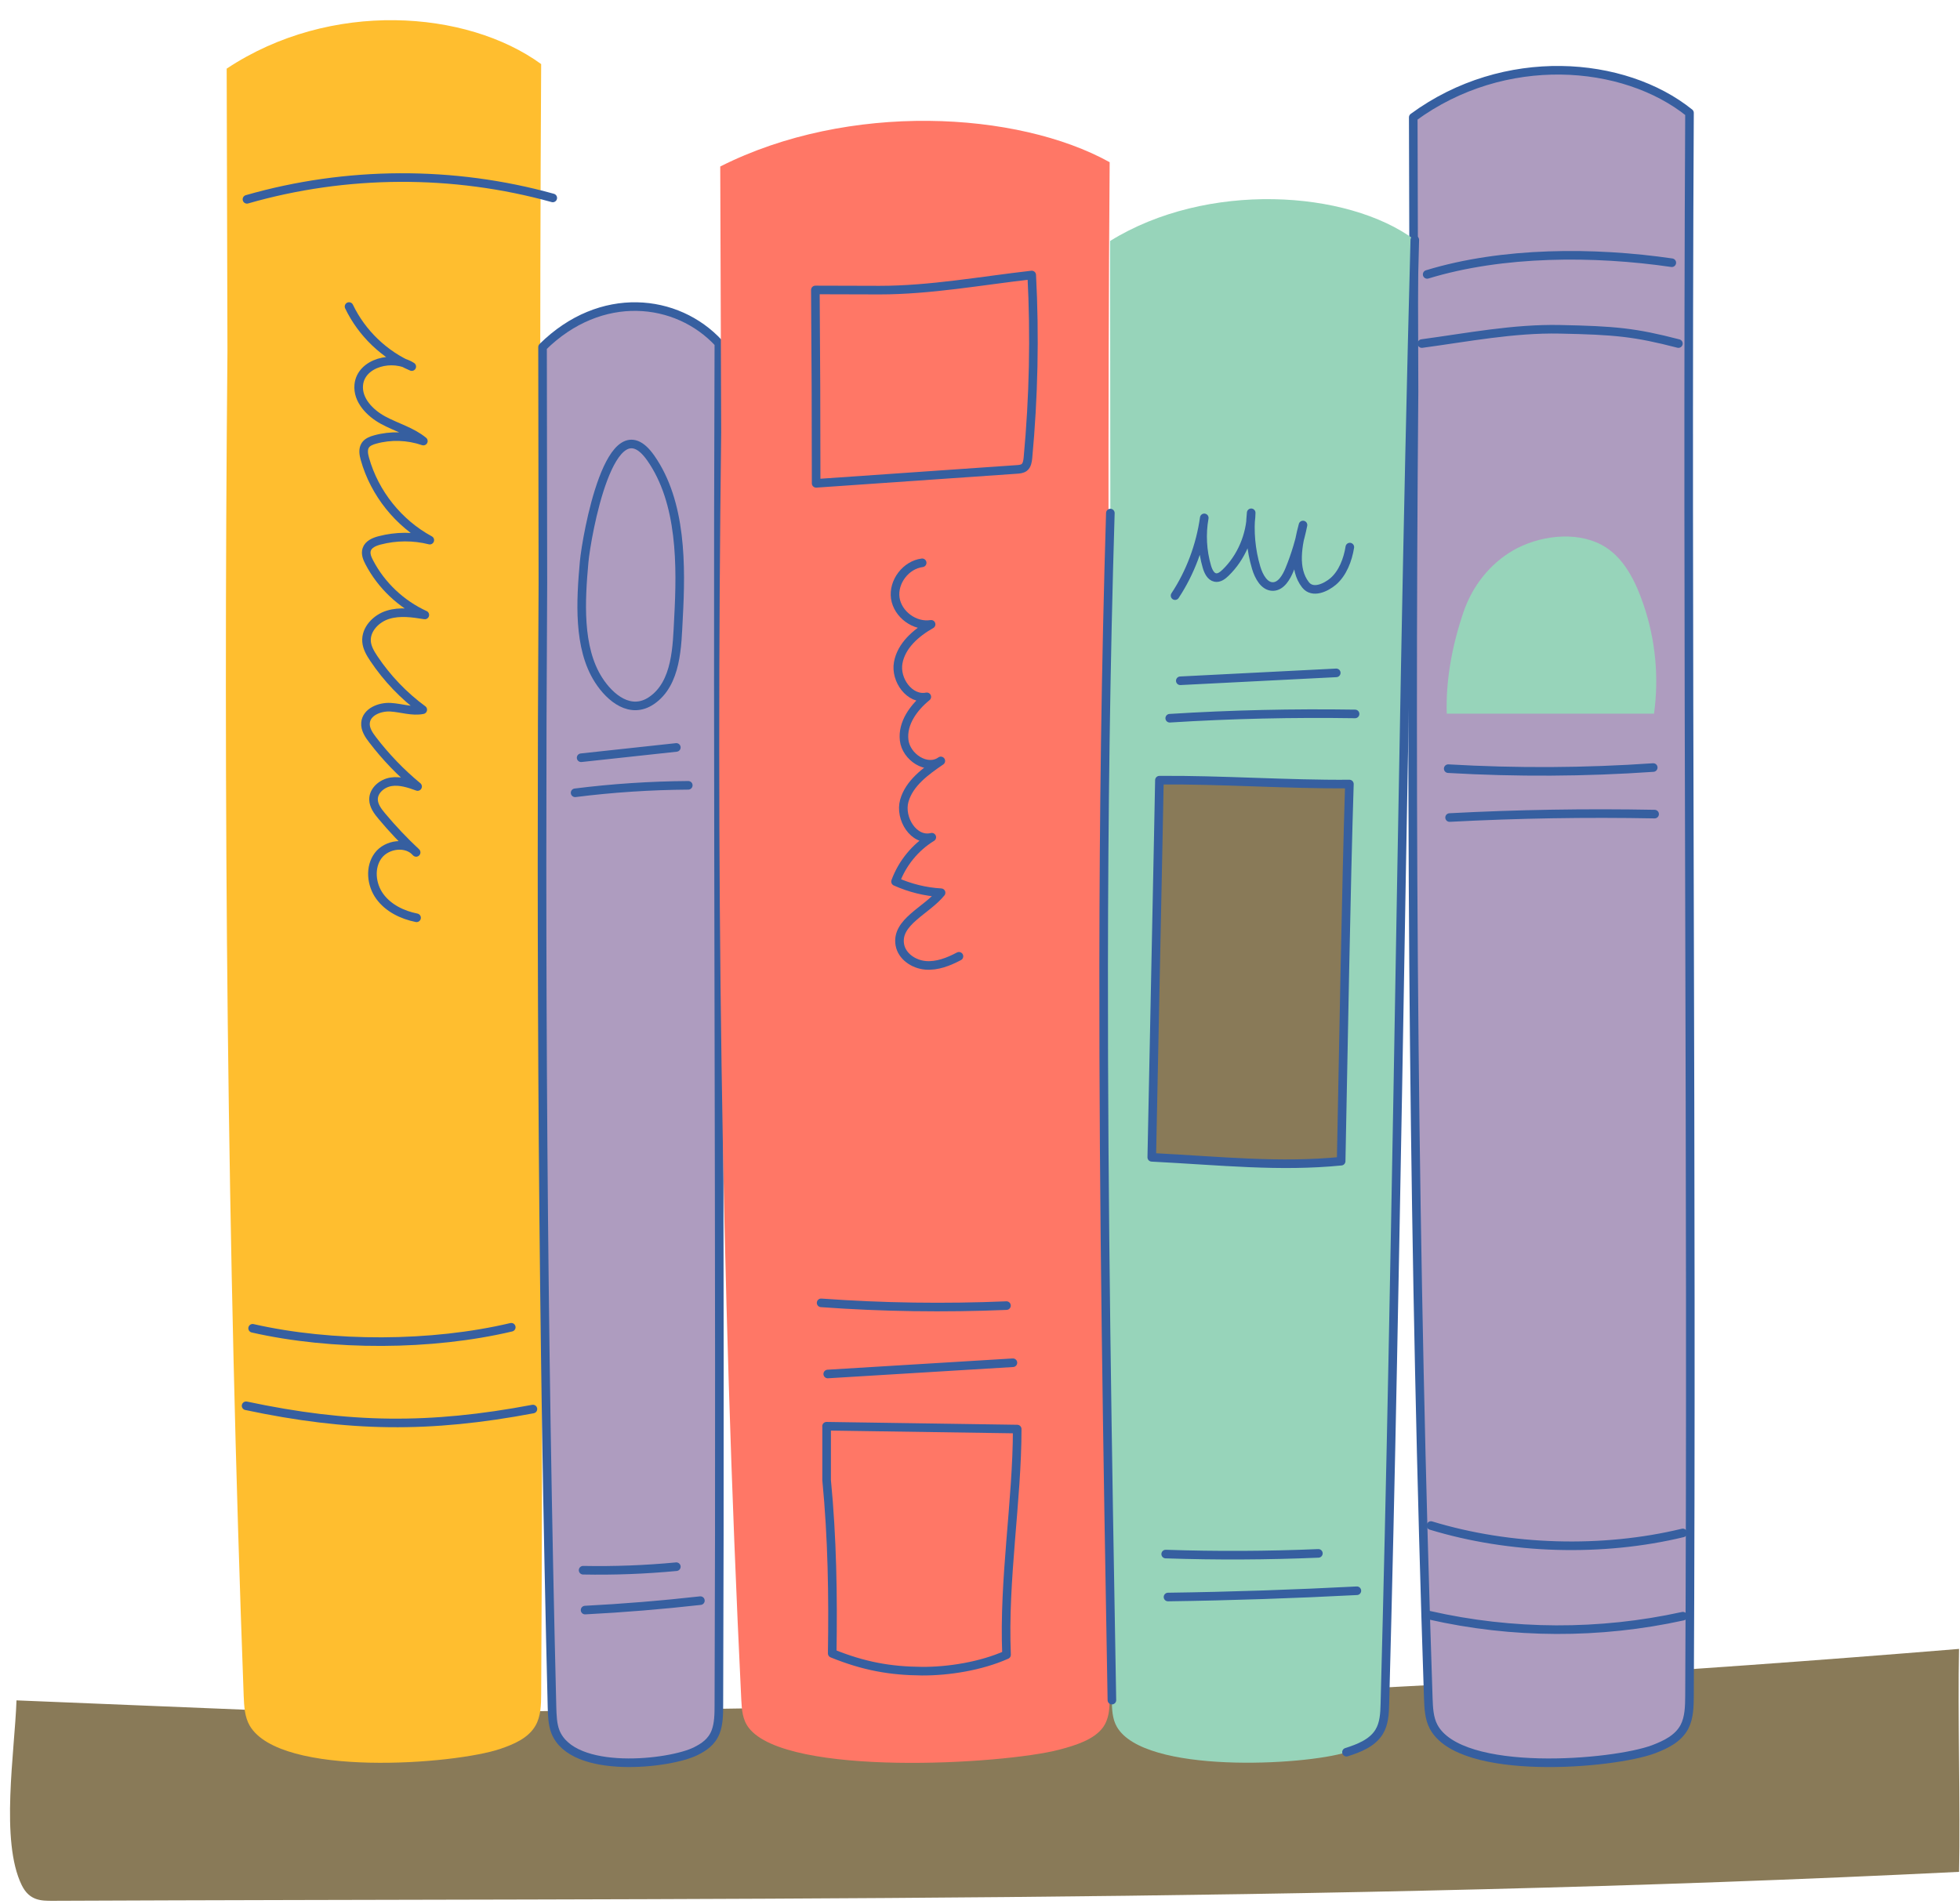
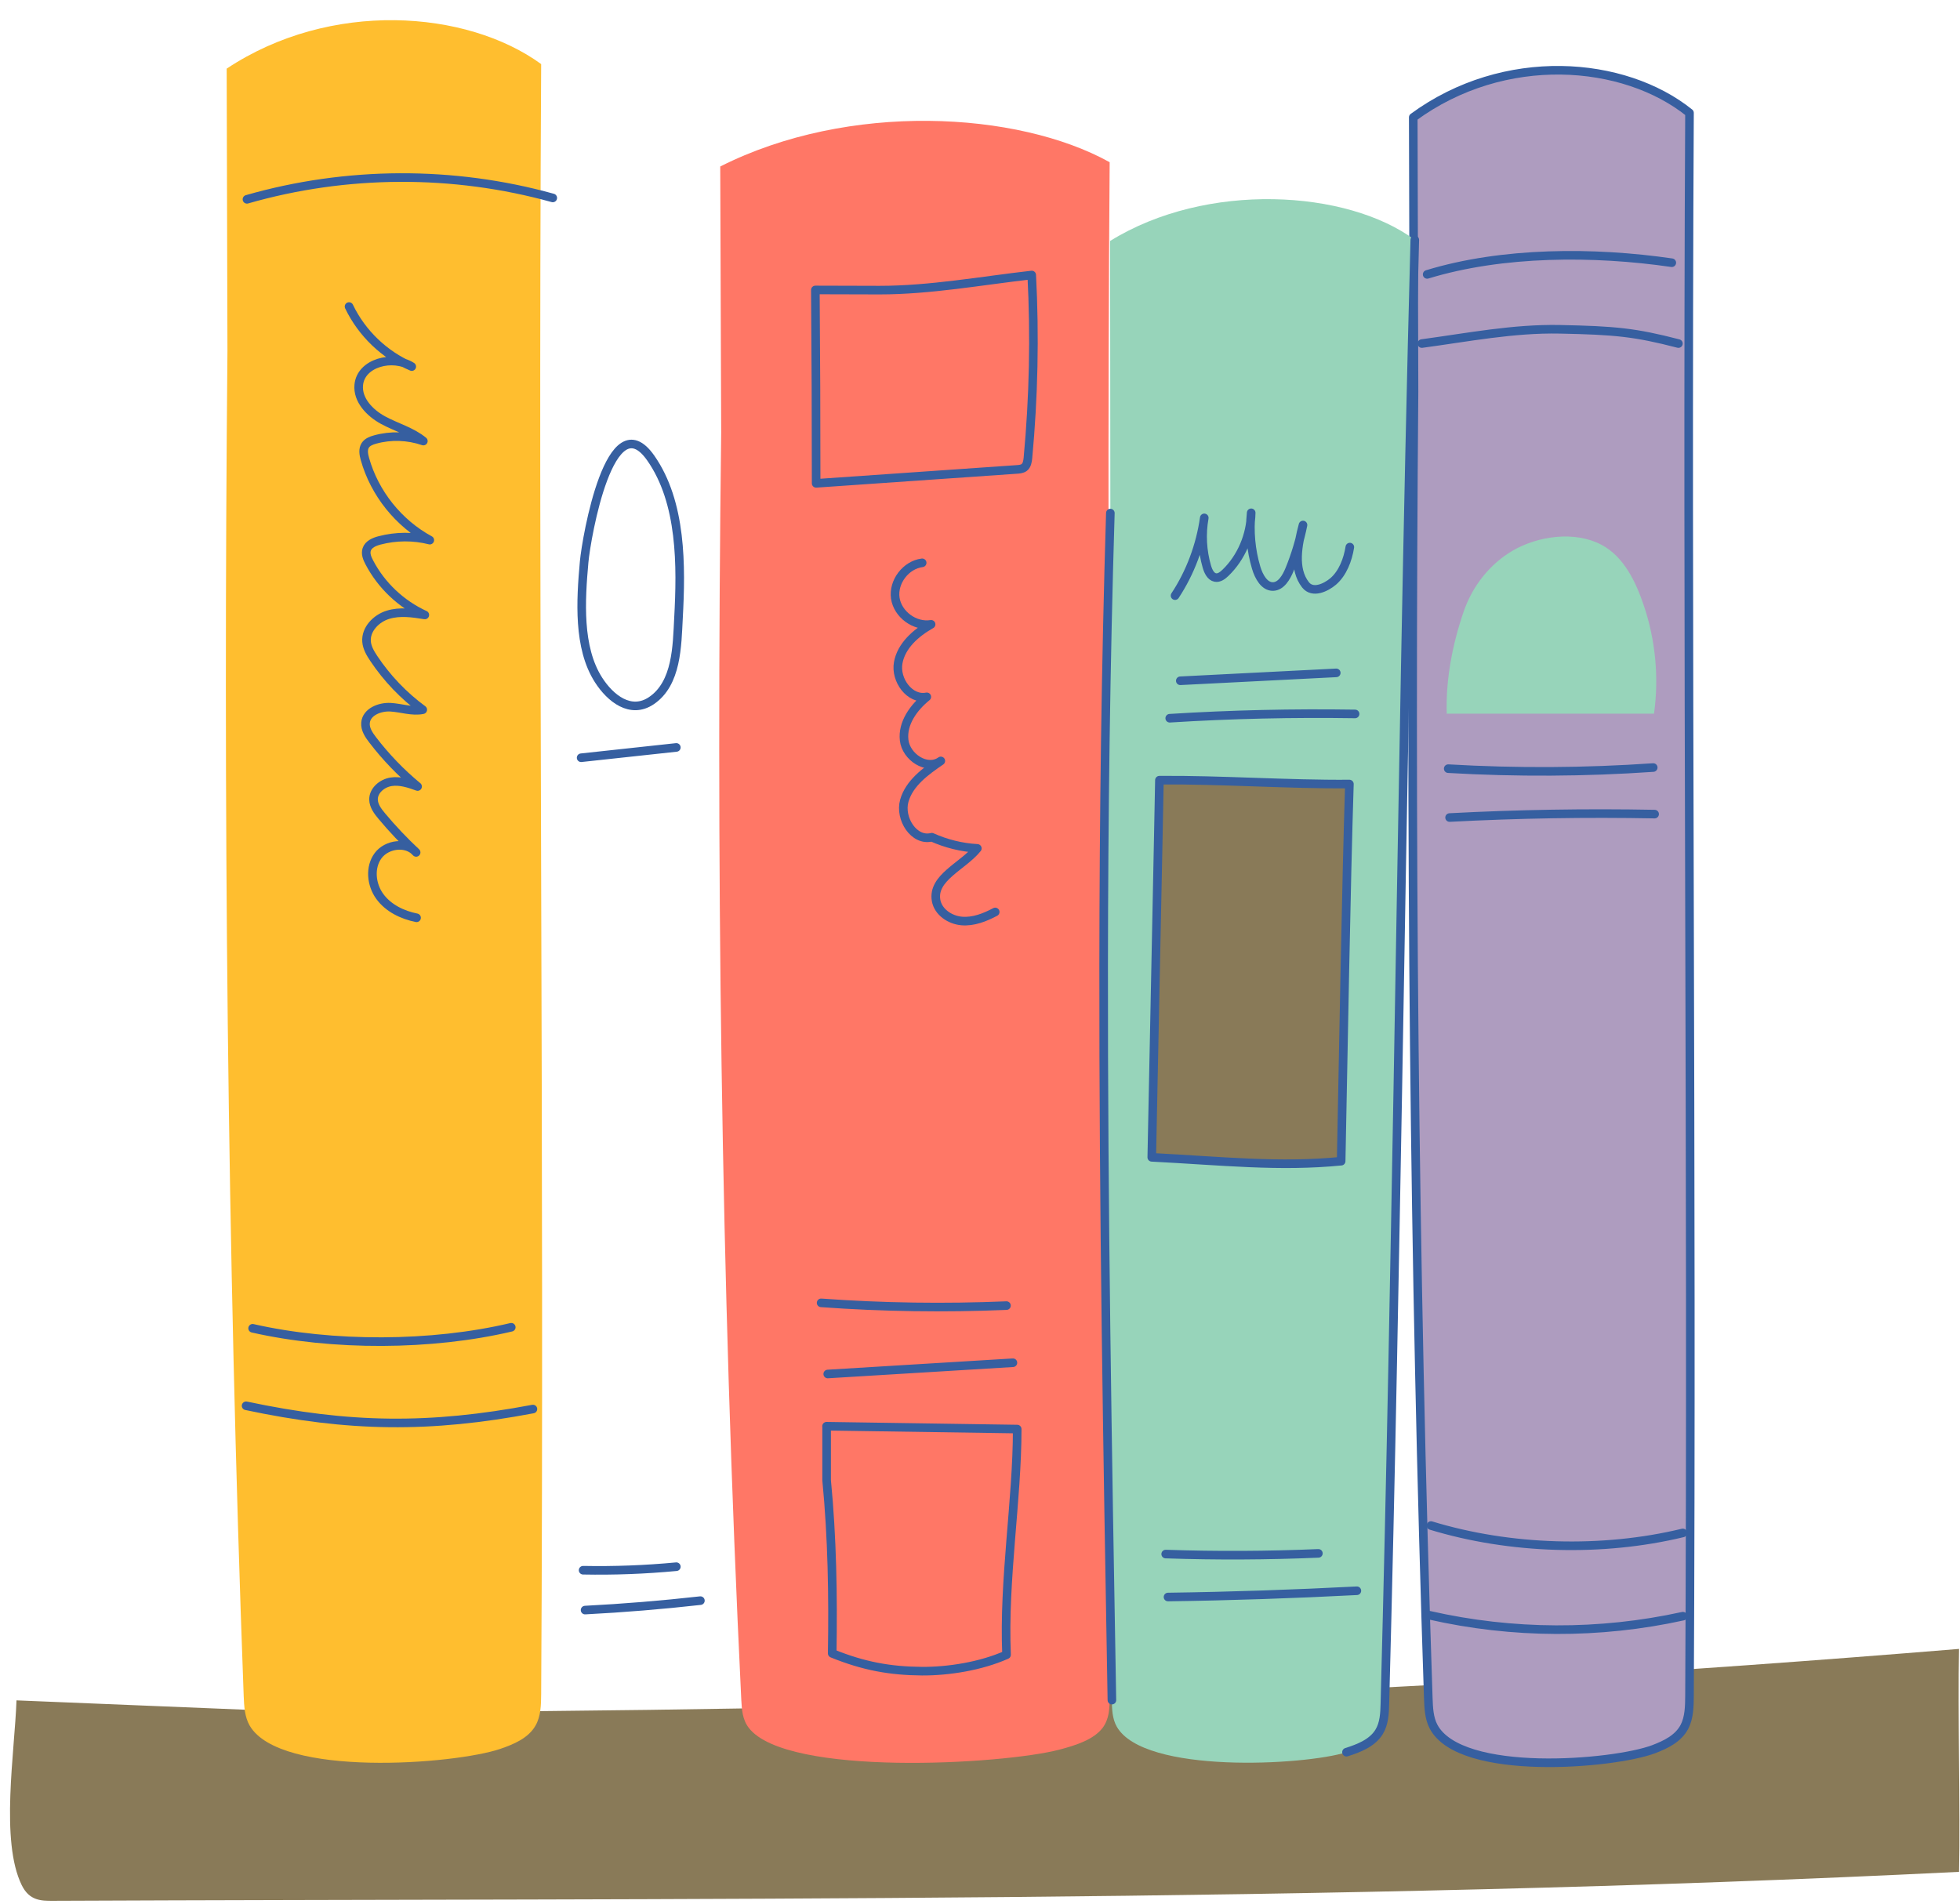
<svg xmlns="http://www.w3.org/2000/svg" fill="#000000" height="221.6" preserveAspectRatio="xMidYMid meet" version="1" viewBox="98.0 100.8 228.1 221.6" width="228.1" zoomAndPan="magnify">
  <g id="change1_1">
    <path d="M99.92,298.72c-0.21,6.04-1.91,16.38,0.61,21.51c0.9,1.84,2.31,1.82,3.58,1.82 c74.22-0.33,148.09,0.29,221.88-3.37c0.16-7.29-0.16-18.66,0-25.95c-67.13,5.51-119,7.12-191.12,7.42L99.92,298.72z" fill="#897a58" />
  </g>
  <g id="change2_1">
    <path d="M124.38,108.79c12.08-8.02,27.93-6.84,36.6-0.53c-0.38,63.14,0.38,126.56,0,189.7 c-0.01,1.27-0.03,2.6-0.66,3.7c-0.83,1.45-2.5,2.16-4.08,2.7c-5.32,1.82-25.59,3.37-29.17-2.68c-0.6-1.02-0.66-2.27-0.71-3.46 c-1.93-52.16-2.38-104.37-1.89-156.56L124.38,108.79z" fill="#ffbe2f" />
  </g>
  <path d="M126.74,124c11.55-3.32,24.01-3.38,35.59-0.16" fill="none" stroke="#365fa0" stroke-linecap="round" stroke-linejoin="round" stroke-miterlimit="10" />
  <path d="M126.64,264.43c11.96,2.54,21.37,2.65,33.38,0.38" fill="none" stroke="#365fa0" stroke-linecap="round" stroke-linejoin="round" stroke-miterlimit="10" />
  <path d="M127.4,255.41c9.27,2.11,20.85,2.07,30.1-0.12" fill="none" stroke="#365fa0" stroke-linecap="round" stroke-linejoin="round" stroke-miterlimit="10" />
  <path d="M138.62,136.48c1.49,3.11,4.13,5.64,7.3,6.99c-2.2-1.4-5.93-0.46-6.17,2.14c-0.16,1.76,1.29,3.26,2.84,4.1 c1.55,0.84,3.32,1.31,4.68,2.43c-1.8-0.62-3.79-0.69-5.62-0.18c-0.43,0.12-0.88,0.29-1.13,0.66c-0.31,0.46-0.2,1.08-0.05,1.61 c1.12,3.98,3.91,7.47,7.55,9.44c-1.91-0.48-3.93-0.47-5.84,0.03c-0.62,0.16-1.3,0.45-1.5,1.05c-0.17,0.5,0.05,1.04,0.3,1.51 c1.4,2.68,3.71,4.86,6.46,6.12c-1.42-0.23-2.91-0.45-4.29-0.02c-1.38,0.42-2.61,1.7-2.49,3.13c0.06,0.72,0.45,1.37,0.85,1.97 c1.53,2.29,3.47,4.32,5.69,5.95c-1.24,0.25-2.5-0.22-3.76-0.29c-1.26-0.07-2.79,0.55-2.9,1.81c-0.07,0.73,0.38,1.41,0.83,1.99 c1.53,2,3.29,3.83,5.23,5.43c-0.99-0.36-2.04-0.71-3.08-0.55c-1.04,0.16-2.06,1-2.05,2.06c0.01,0.73,0.49,1.37,0.96,1.93 c1.24,1.49,2.58,2.9,4,4.23c-1.11-1.28-3.41-0.98-4.42,0.37c-1.01,1.36-0.81,3.37,0.18,4.74c0.99,1.37,2.63,2.17,4.29,2.5" fill="none" stroke="#365fa0" stroke-linecap="round" stroke-linejoin="round" stroke-miterlimit="10" />
  <g stroke="#365fa0" stroke-linecap="round" stroke-linejoin="round" stroke-miterlimit="10">
    <g id="change3_1">
-       <path d="M161.14,141.2c6.77-6.7,15.66-5.72,20.52-0.45c-0.21,52.76,0.21,105.76,0,158.52c0,1.06-0.02,2.18-0.37,3.1 c-0.46,1.21-1.4,1.8-2.29,2.25c-2.98,1.52-14.35,2.82-16.36-2.24c-0.34-0.86-0.37-1.89-0.4-2.89 c-1.08-43.59-1.33-87.22-1.06-130.83L161.14,141.2z" fill="#ae9cbf" />
-     </g>
+       </g>
    <path d="M165.98,166.22c-0.4,4.46-0.74,9.96,1.68,13.73c1.38,2.15,3.74,4.02,6.14,2.41c2.99-2.01,2.99-6.41,3.16-9.6 c0.33-6.07,0.4-13.47-3.23-18.65C169.04,147.43,166.25,163.25,165.98,166.22z" fill="none" />
    <path d="M165.63,189c3.69-0.4,7.39-0.8,11.08-1.2" fill="none" />
-     <path d="M164.93,193.08c4.37-0.55,8.77-0.84,13.17-0.87" fill="none" />
    <path d="M165.86,283.57c3.62,0.07,7.25-0.07,10.85-0.41" fill="none" />
    <path d="M166.09,288.21c4.48-0.23,8.96-0.6,13.42-1.1" fill="none" />
  </g>
  <g>
    <g id="change3_2">
      <path d="M262.47,114.46c10.61-7.79,24.53-6.65,32.15-0.52c-0.33,61.32,0.33,122.92,0,184.24 c-0.01,1.23-0.03,2.53-0.58,3.6c-0.73,1.4-2.2,2.09-3.58,2.62c-4.67,1.77-22.48,3.28-25.62-2.61c-0.53-0.99-0.58-2.2-0.62-3.36 c-1.7-50.66-2.09-101.37-1.66-152.06L262.47,114.46z" fill="#ae9cbf" stroke="#365fa0" stroke-linecap="round" stroke-linejoin="round" stroke-miterlimit="10" />
    </g>
    <path d="M264.09,132.74c8.76-2.68,19.41-2.68,28.47-1.36" fill="none" stroke="#365fa0" stroke-linecap="round" stroke-linejoin="round" stroke-miterlimit="10" />
    <path d="M263.47,140.79c5.33-0.72,10.68-1.77,16.06-1.66c6.42,0.13,8.75,0.35,13.8,1.66" fill="none" stroke="#365fa0" stroke-linecap="round" stroke-linejoin="round" stroke-miterlimit="10" />
    <g id="change4_1">
      <path d="M290.49,183.87c0.59-4.22,0.17-8.59-1.2-12.63c-0.9-2.65-2.28-5.65-4.94-7.04c-3.1-1.63-7.38-1.01-10.3,0.69 c-2.6,1.52-4.67,4.04-5.73,7.15c-1.29,3.77-2.08,7.87-1.95,11.83H290.49z" fill="#97d4ba" />
    </g>
    <path d="M266.54,190.27c7.95,0.46,15.92,0.42,23.86-0.13" fill="none" stroke="#365fa0" stroke-linecap="round" stroke-linejoin="round" stroke-miterlimit="10" />
    <path d="M266.7,195.96c7.94-0.42,15.9-0.55,23.86-0.4" fill="none" stroke="#365fa0" stroke-linecap="round" stroke-linejoin="round" stroke-miterlimit="10" />
    <path d="M264.35,288.81c9.66,2.2,19.82,2.24,29.5,0.11" fill="none" stroke="#365fa0" stroke-linecap="round" stroke-linejoin="round" stroke-miterlimit="10" />
    <path d="M264.53,278.37c9.22,2.81,19.95,3.12,29.31,0.86" fill="none" stroke="#365fa0" stroke-linecap="round" stroke-linejoin="round" stroke-miterlimit="10" />
  </g>
  <g>
    <g id="change5_1">
      <path d="M181.82,120.18c14.95-7.55,34.59-6.45,45.32-0.5c-0.47,59.49,0.47,119.26,0,178.75 c-0.01,1.2-0.04,2.45-0.82,3.49c-1.03,1.36-3.1,2.03-5.05,2.54c-6.58,1.72-31.69,3.18-36.12-2.53c-0.75-0.96-0.82-2.14-0.88-3.26 c-2.39-49.15-2.95-98.35-2.34-147.52L181.82,120.18z" fill="#ff7766" />
    </g>
    <path d="M192.89,134.55c0.06,7.5,0.09,15.01,0.09,22.51c7.79-0.54,15.57-1.08,23.36-1.62 c0.3-0.02,0.62-0.05,0.86-0.23c0.32-0.25,0.39-0.71,0.43-1.12c0.66-7.07,0.81-14.19,0.44-21.28c-5.9,0.67-11.79,1.76-17.73,1.76 L192.89,134.55z" fill="none" stroke="#365fa0" stroke-linecap="round" stroke-linejoin="round" stroke-miterlimit="10" />
-     <path d="M205.32,166.31c-1.9,0.24-3.4,2.21-3.13,4.11c0.28,1.9,2.28,3.36,4.17,3.05c-1.77,1-3.47,2.48-3.83,4.48 c-0.36,2,1.34,4.36,3.33,3.96c-1.54,1.25-2.86,3.07-2.64,5.03c0.21,1.97,2.66,3.59,4.27,2.43c-1.77,1.21-3.67,2.58-4.25,4.64 c-0.58,2.06,1.12,4.77,3.2,4.24c-1.93,1.18-3.44,3.03-4.22,5.16c1.67,0.75,3.48,1.2,5.3,1.3c-1.7,2.1-5.26,3.4-4.8,6.06 c0.24,1.35,1.61,2.27,2.97,2.39c1.36,0.12,2.7-0.41,3.91-1.05" fill="none" stroke="#365fa0" stroke-linecap="round" stroke-linejoin="round" stroke-miterlimit="10" />
+     <path d="M205.32,166.31c-1.9,0.24-3.4,2.21-3.13,4.11c0.28,1.9,2.28,3.36,4.17,3.05c-1.77,1-3.47,2.48-3.83,4.48 c-0.36,2,1.34,4.36,3.33,3.96c-1.54,1.25-2.86,3.07-2.64,5.03c0.21,1.97,2.66,3.59,4.27,2.43c-1.77,1.21-3.67,2.58-4.25,4.64 c-0.58,2.06,1.12,4.77,3.2,4.24c1.67,0.75,3.48,1.2,5.3,1.3c-1.7,2.1-5.26,3.4-4.8,6.06 c0.24,1.35,1.61,2.27,2.97,2.39c1.36,0.12,2.7-0.41,3.91-1.05" fill="none" stroke="#365fa0" stroke-linecap="round" stroke-linejoin="round" stroke-miterlimit="10" />
    <path d="M193.56,252.45c7.18,0.52,14.38,0.62,21.57,0.32" fill="none" stroke="#365fa0" stroke-linecap="round" stroke-linejoin="round" stroke-miterlimit="10" />
    <path d="M194.33,260.73c7.18-0.44,14.36-0.87,21.55-1.31" fill="none" stroke="#365fa0" stroke-linecap="round" stroke-linejoin="round" stroke-miterlimit="10" />
    <path d="M194.19,266.81c7.19,0.11,15,0.22,22.19,0.33c0,8.32-1.61,17.5-1.24,26.27c-2.98,1.33-6.76,1.93-9.85,1.91 c-3.68-0.03-6.75-0.57-10.44-2.07c0.11-6.72,0-13.47-0.65-20.16V266.81z" fill="none" stroke="#365fa0" stroke-linecap="round" stroke-linejoin="round" stroke-miterlimit="10" />
  </g>
  <g>
    <g id="change4_2">
      <path d="M227.19,128.85c11.23-6.97,27.61-5.96,35.45-0.13c-1.5,56.7-1.98,113.68-3.48,170.38 c-0.03,1.14-0.08,2.34-0.68,3.31c-0.79,1.28-2.33,1.89-3.79,2.35c-4.91,1.54-23.54,2.55-26.71-2.96 c-0.54-0.93-0.57-2.05-0.59-3.12c-0.82-46.88-1.59-91.31-0.17-138.17L227.19,128.85z" fill="#97d4ba" />
    </g>
    <g id="change4_3">
      <path d="M227.4,298.69c-0.51-29.05-0.99-57.16-0.96-85.49c0.02-17.39,0.24-34.86,0.78-52.68" fill="#97d4ba" stroke="#365fa0" stroke-linecap="round" stroke-linejoin="round" stroke-miterlimit="10" />
    </g>
    <path d="M262.65,128.72c-0.88,32.99-1.4,66.07-1.98,99.13c-0.19,10.52-0.38,21.04-0.59,31.56 c-0.26,13.24-0.56,26.47-0.91,39.68c-0.03,1.14-0.08,2.34-0.68,3.31c-0.79,1.28-2.33,1.89-3.79,2.35" fill="none" stroke="#365fa0" stroke-linecap="round" stroke-linejoin="round" stroke-miterlimit="10" />
    <path d="M235.36,180.04c6.05-0.31,12.1-0.61,18.15-0.92" fill="none" stroke="#365fa0" stroke-linecap="round" stroke-linejoin="round" stroke-miterlimit="10" />
    <path d="M234.13,184.4c7.16-0.45,14.36-0.61,21.57-0.5" fill="none" stroke="#365fa0" stroke-linecap="round" stroke-linejoin="round" stroke-miterlimit="10" />
    <path d="M233.66,281.69c5.92,0.2,11.86,0.17,17.77-0.08" fill="none" stroke="#365fa0" stroke-linecap="round" stroke-linejoin="round" stroke-miterlimit="10" />
    <path d="M233.93,286.69c7.34-0.1,14.67-0.35,21.98-0.73" fill="none" stroke="#365fa0" stroke-linecap="round" stroke-linejoin="round" stroke-miterlimit="10" />
    <g id="change1_2">
      <path d="M232.93,191.61c7.1-0.06,15.01,0.51,22.11,0.45c-0.37,11.41-0.72,31.96-0.96,43.9 c-7.24,0.71-13.85-0.03-22.04-0.45c0.22-10.61,0.46-22.5,0.76-37.25L232.93,191.61z" fill="#897a58" stroke="#365fa0" stroke-linecap="round" stroke-linejoin="round" stroke-miterlimit="10" />
    </g>
    <path d="M234.75,170.13c1.77-2.68,2.94-5.81,3.4-9.05c-0.34,1.88-0.23,3.85,0.3,5.67c0.16,0.55,0.45,1.17,0.98,1.27 c0.44,0.09,0.86-0.23,1.19-0.55c1.83-1.76,2.94-4.35,2.99-6.98c-0.23,2.14-0.03,4.34,0.58,6.39c0.31,1.04,0.95,2.21,1.96,2.19 c0.94-0.02,1.55-1.06,1.93-1.99c0.68-1.66,1.2-3.4,1.56-5.17c-0.62,2.33-1.16,5.1,0.29,6.96c0.84,1.07,2.39,0.31,3.22-0.39 c1.11-0.95,1.71-2.54,1.94-4" fill="none" stroke="#365fa0" stroke-linecap="round" stroke-linejoin="round" stroke-miterlimit="10" />
  </g>
</svg>